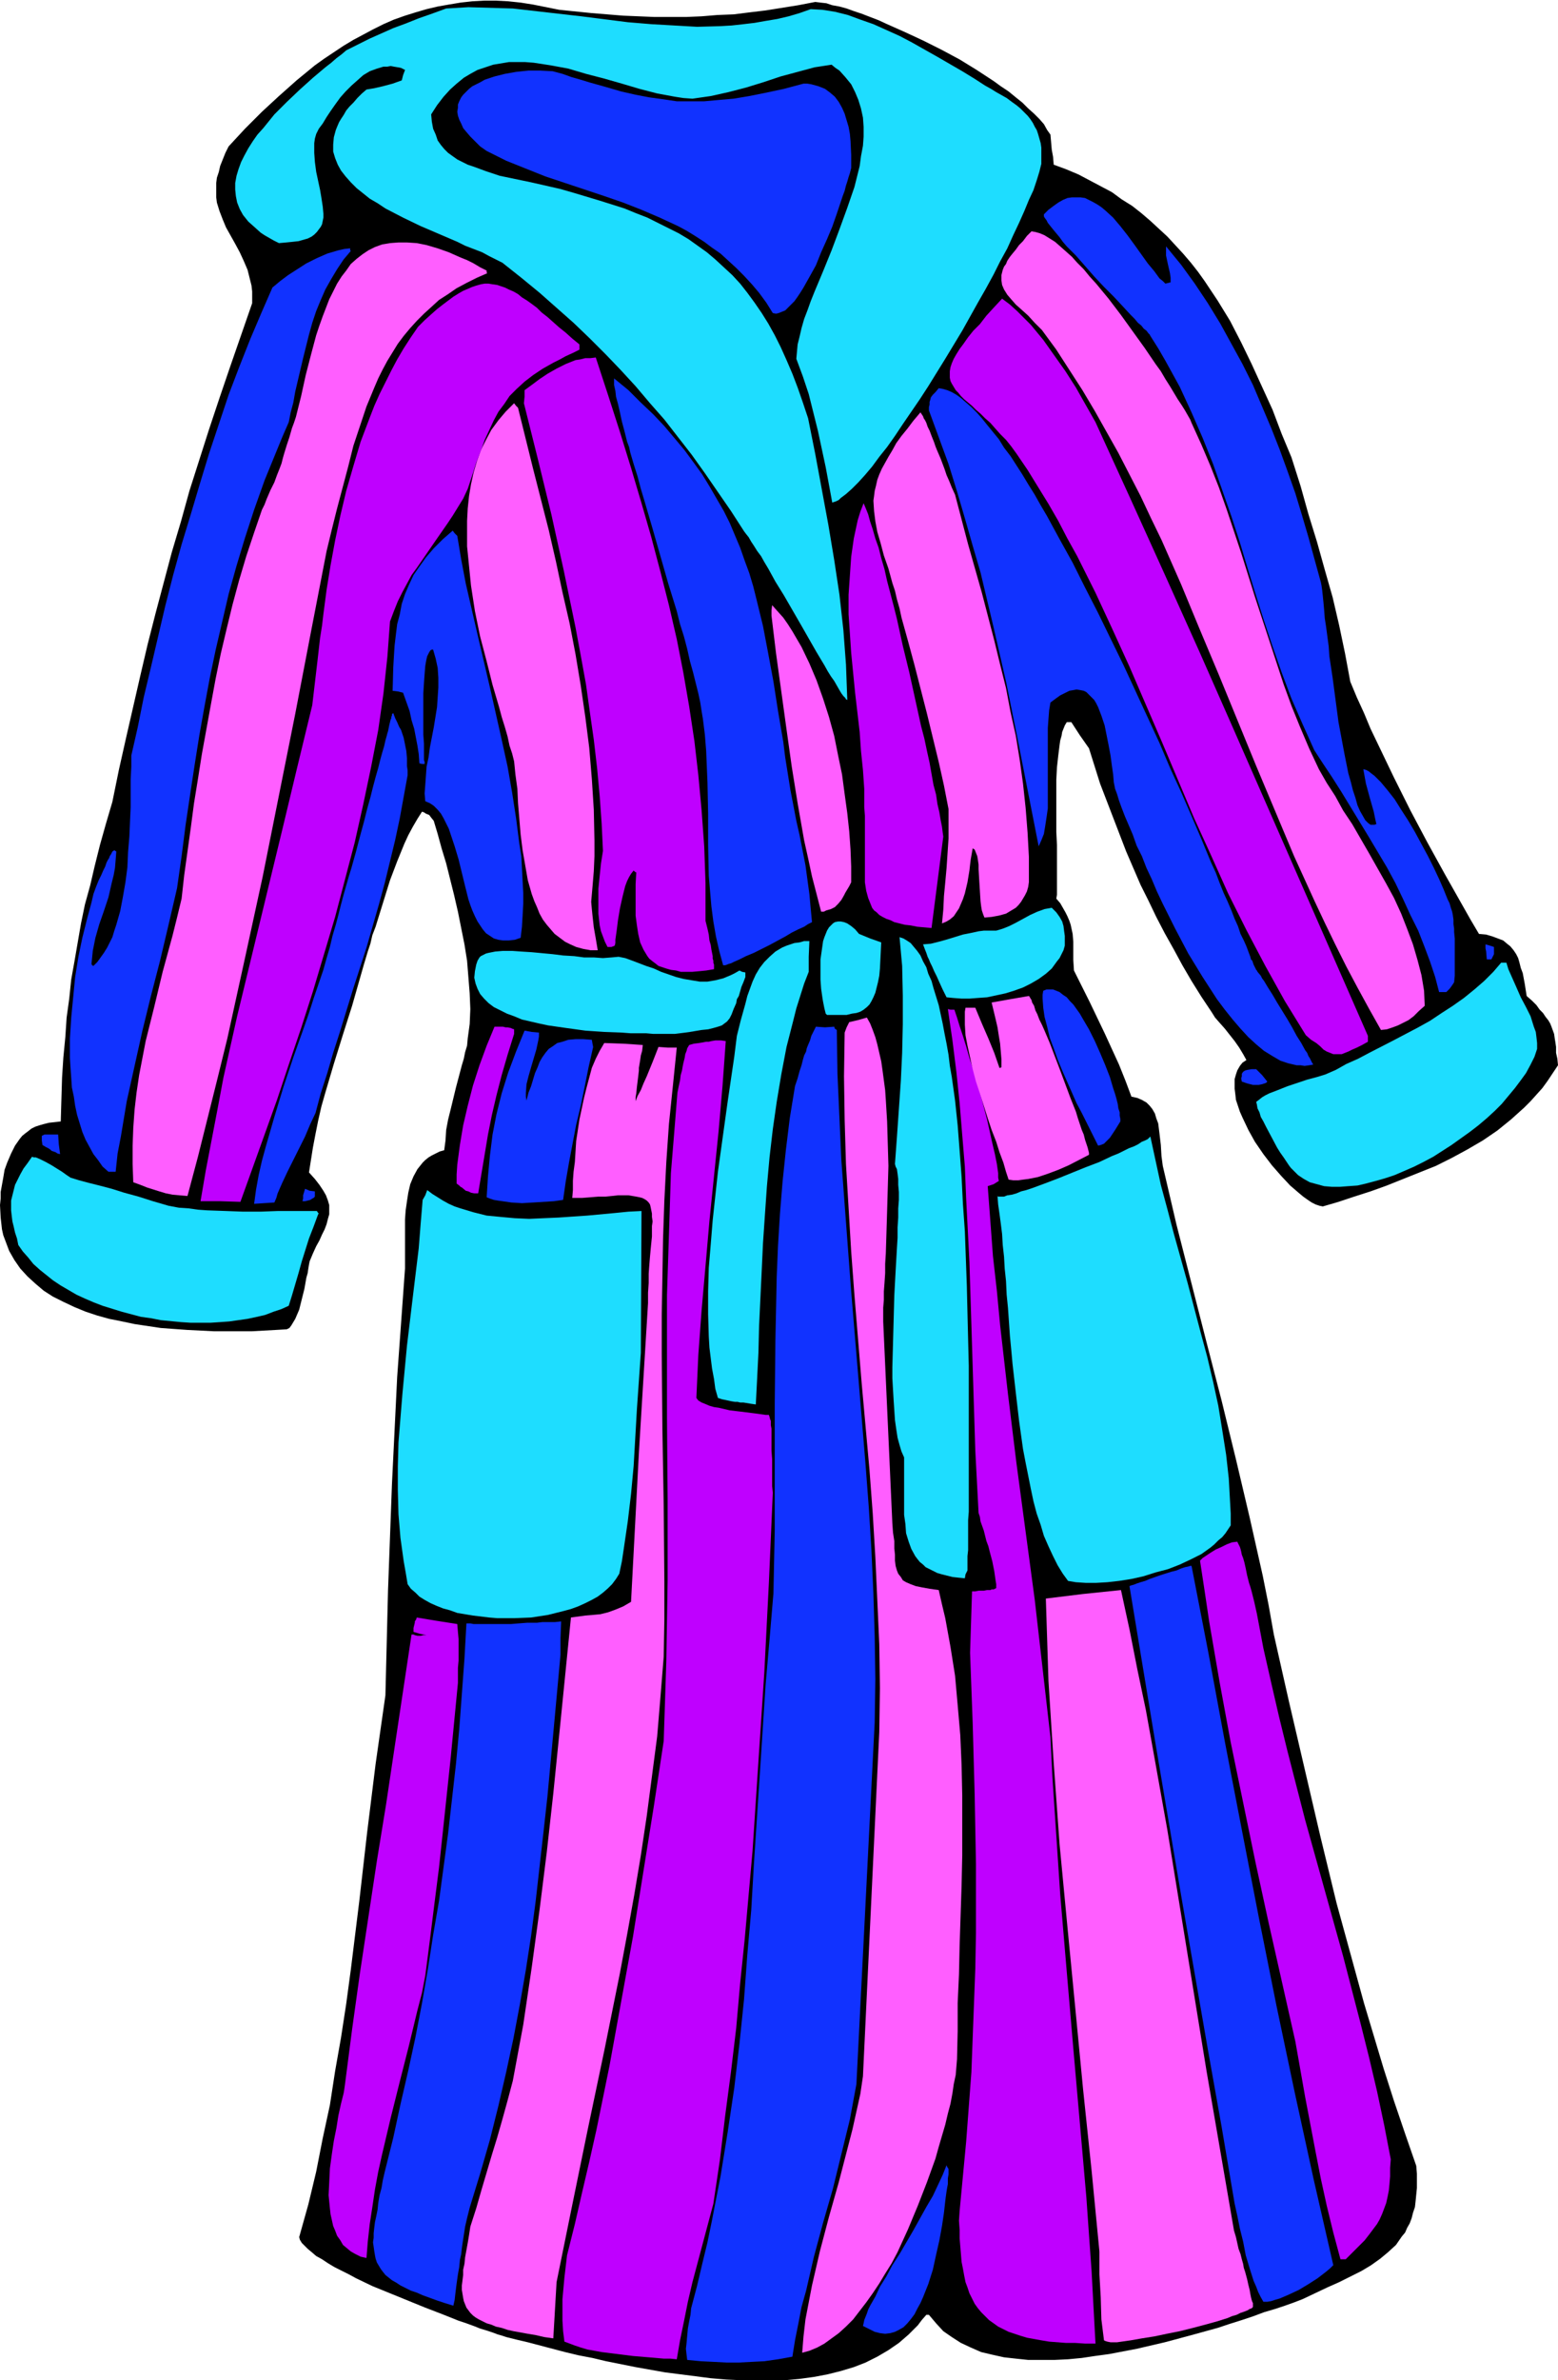
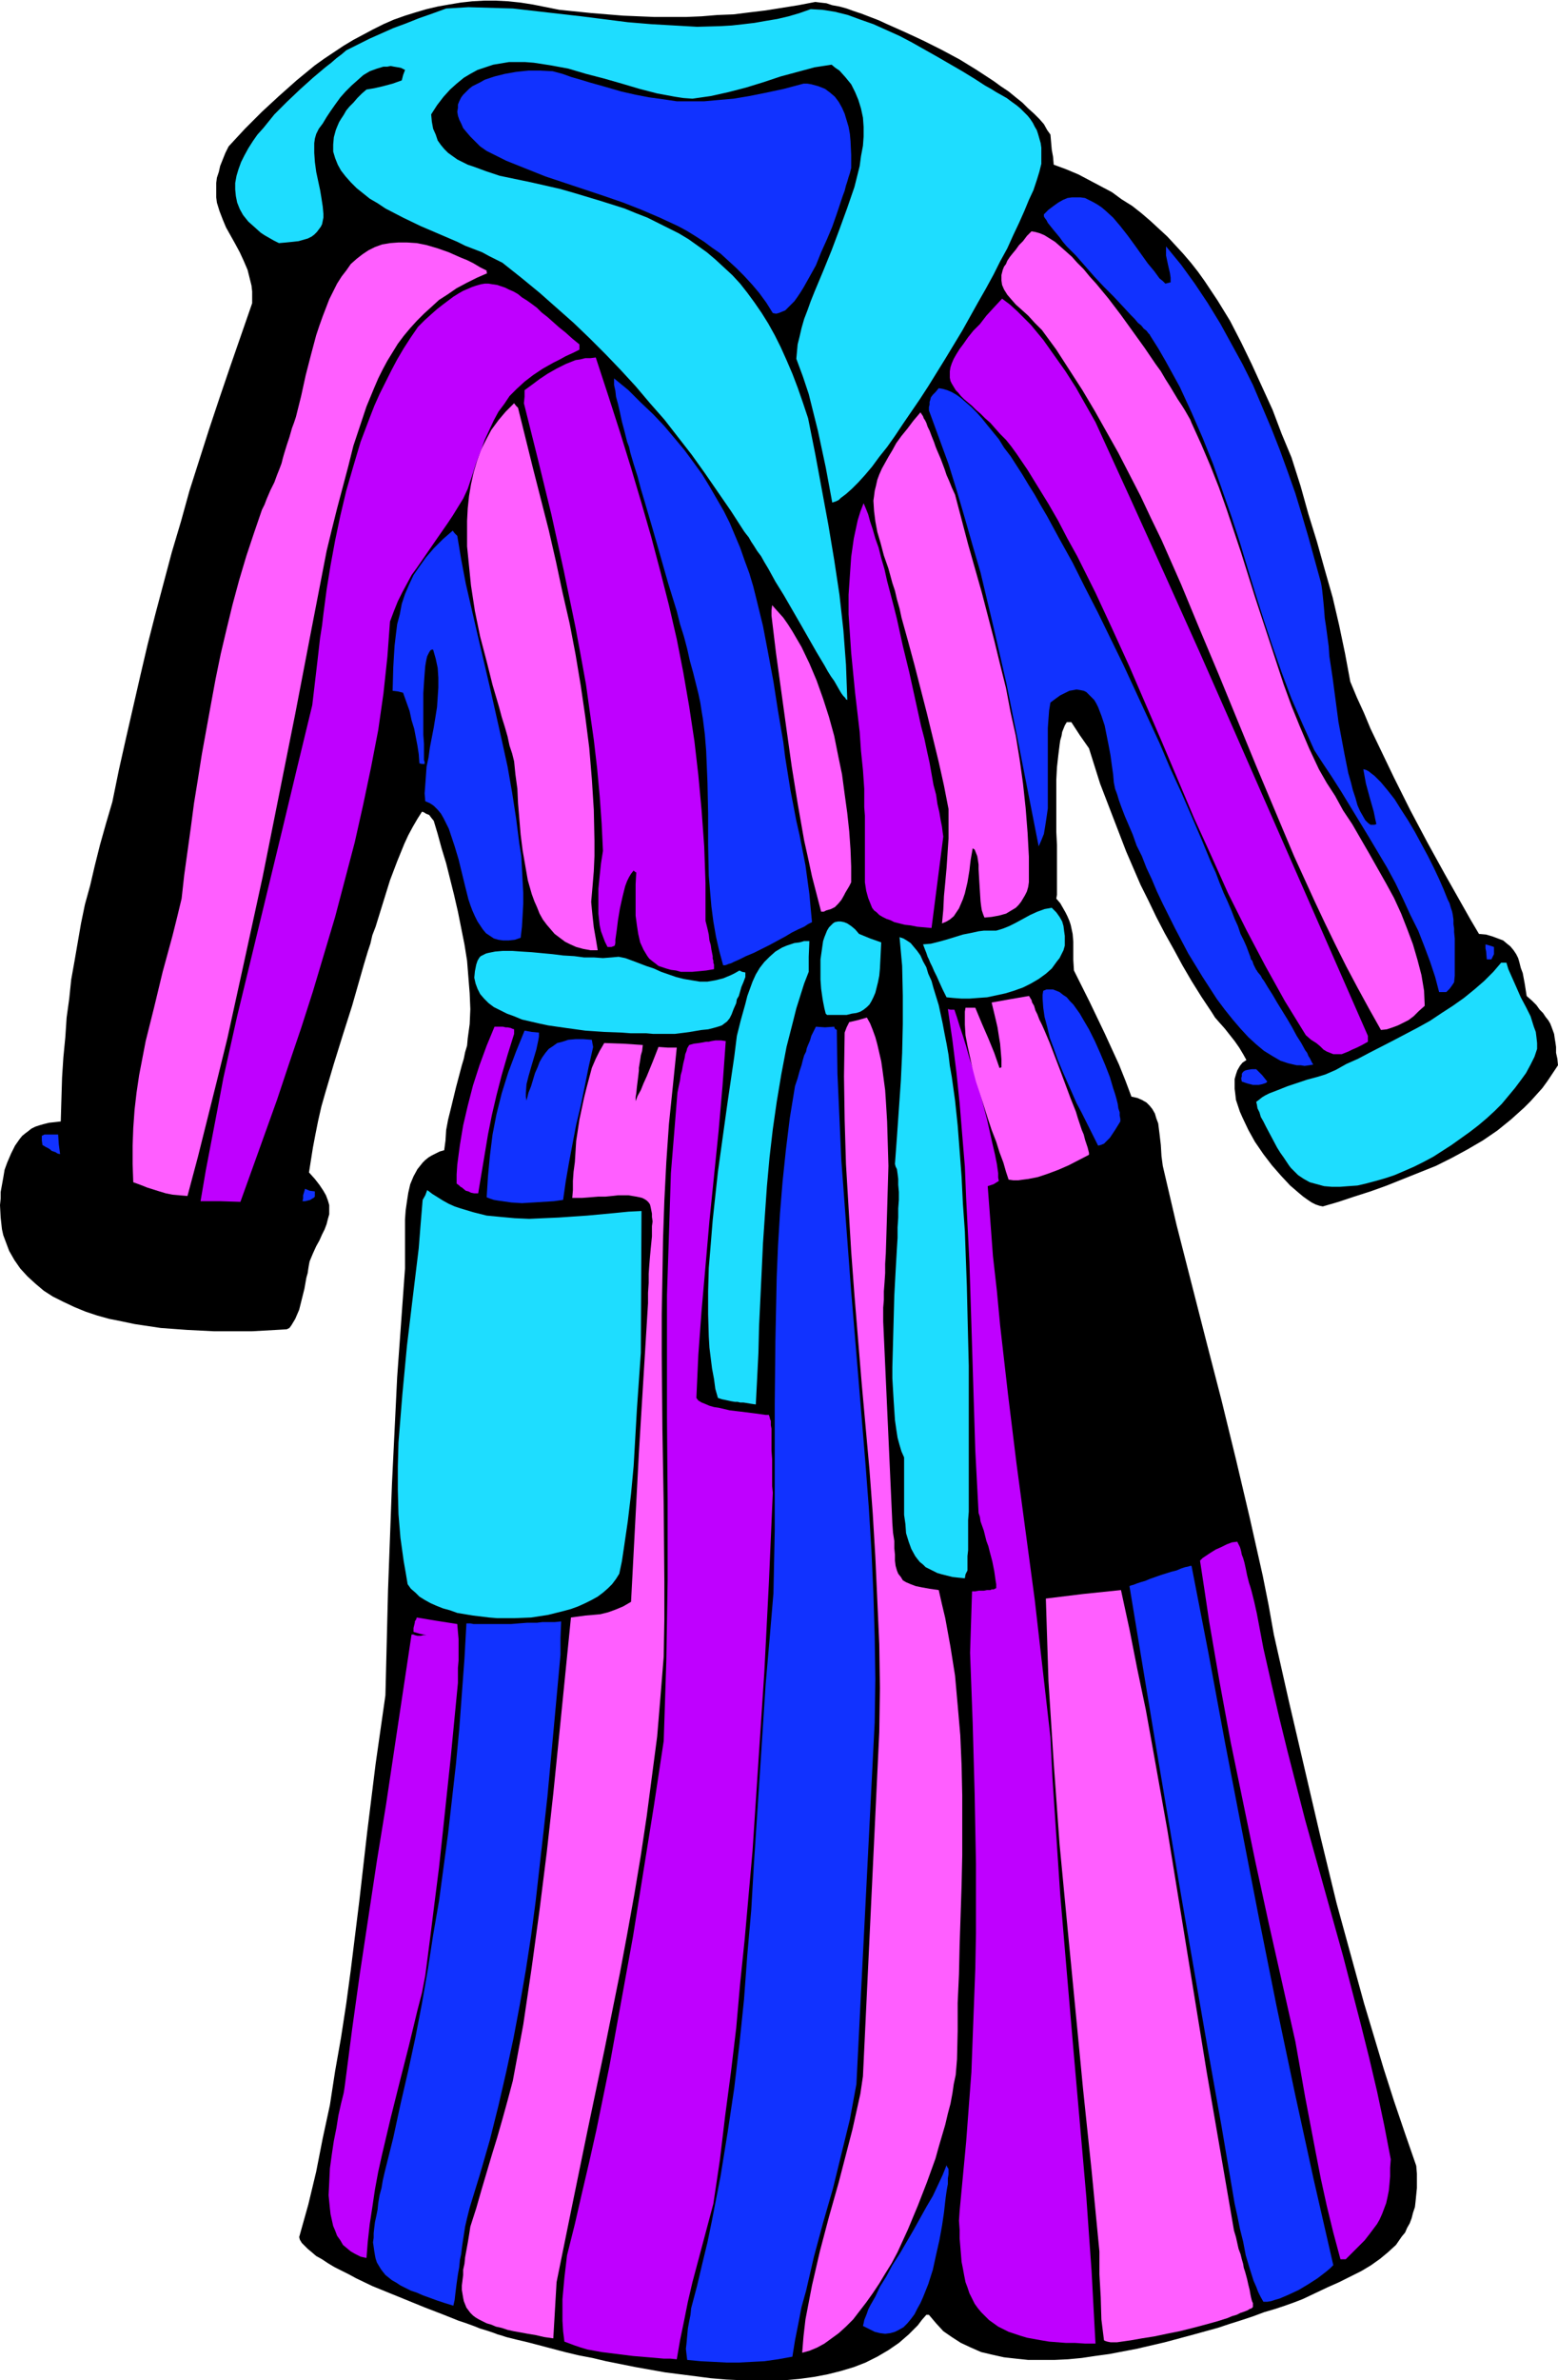
<svg xmlns="http://www.w3.org/2000/svg" fill-rule="evenodd" height="588.515" preserveAspectRatio="none" stroke-linecap="round" viewBox="0 0 2385 3642" width="385.426">
  <style>.pen1{stroke:none}.brush2{fill:#1eddff}.brush3{fill:#1132ff}.brush4{fill:#ff5eff}.brush5{fill:#bf00ff}</style>
  <path class="pen1" style="fill:#000" d="m2385 1630-8 12-8 12-8 11-9 10-9 10-10 10-20 18-21 17-22 15-24 14-24 13-24 12-25 10-25 10-25 10-25 9-25 8-24 8-24 7-5-1-6-2-6-3-6-4-7-5-6-5-7-6-7-6-14-15-14-16-13-17-13-19-10-18-9-19-4-9-3-9-3-9-1-9-1-8v-15l2-7 2-6 4-7 4-5 6-4-5-9-6-10-7-10-15-19-8-9-7-8-5-8-16-24-15-24-14-24-13-24-14-25-13-25-12-25-12-24-22-51-20-52-20-52-17-54-7-10-7-10-13-20h-7l-3 5-2 5-2 5-1 6-2 7-1 7-2 16-2 18-1 19v80l1 20v76l-1 6 6 7 4 7 4 7 3 6 3 7 2 6 3 14 1 12v28l1 16 24 48 23 48 22 48 10 25 9 24 9 2 7 3 7 4 5 5 4 5 4 7 2 7 3 8 2 16 2 17 1 17 2 15 21 90 23 90 23 90 23 89 22 90 21 89 20 89 9 45 8 45 23 102 24 103 24 103 25 103 28 102 14 51 15 50 15 50 16 50 17 50 17 49 1 12v22l-1 10-1 10-1 9-3 9-2 8-3 8-4 7-3 7-5 6-9 13-12 11-12 10-14 10-15 9-16 8-18 9-18 8-19 9-19 9-13 5-14 5-15 5-17 5-16 6-18 6-19 6-18 6-40 11-41 11-43 10-42 8-22 3-20 3-21 2-21 1h-40l-19-2-18-2-18-4-17-4-16-7-15-7-14-9-13-9-11-12-11-13h-4l-7 8-6 8-14 14-15 13-16 11-17 10-18 9-18 7-20 6-20 5-21 4-22 3-22 2-22 1h-23l-23-1-22-1-24-2-23-3-47-6-45-8-45-9-21-5-21-4-21-5-19-5-19-5-19-5-17-4-16-4-6-2-7-2-8-3-9-3-10-3-10-4-11-4-12-4-25-10-26-10-54-22-27-11-25-12-11-6-12-6-10-5-10-6-9-6-9-5-7-6-6-5-5-5-4-4-3-5-1-4 14-50 12-50 10-51 11-51 8-52 9-51 8-52 7-52 13-105 12-105 13-105 15-105 4-161 3-81 3-81 4-82 4-82 6-83 6-83v-75l1-14 2-14 2-13 3-13 5-12 6-11 4-5 4-5 4-4 5-4 5-3 6-3 6-3 7-2 2-15 1-16 3-16 4-16 8-33 9-34 3-10 2-10 3-10 1-11 3-22 1-23-1-24-2-25-2-25-4-25-5-25-5-25-6-26-6-24-6-24-7-23-6-22-6-20-4-5-3-4-5-2-3-2-3-1-7 11-7 12-7 13-6 13-11 27-11 29-9 29-9 29-4 13-5 13-3 13-4 12-6 20-6 21-12 42-14 44-14 45-13 44-6 21-5 22-4 20-4 21-3 19-3 19 9 10 7 9 6 9 4 7 3 8 2 7v14l-2 7-2 8-3 8-4 8-4 9-5 9-5 11-5 12-1 5-1 6-1 7-2 7-3 17-4 16-4 16-3 7-3 7-3 5-3 5-3 4-4 2-17 1-18 1-18 1h-59l-40-2-41-3-20-3-20-3-19-4-20-4-18-5-18-6-17-7-17-8-16-8-14-9-13-11-12-11-11-12-9-13-8-14-3-8-3-8-3-8-2-9-1-9-1-9-1-19 1-10v-10l2-11 2-11 2-12 4-11 6-14 6-12 7-10 4-5 5-4 4-3 5-4 6-3 6-2 7-2 8-2 9-1 9-1 1-34 1-33 2-31 3-31 2-30 4-29 3-29 5-28 5-29 5-29 6-29 8-29 7-30 8-32 9-32 10-34 10-49 11-49 11-48 11-48 11-47 12-47 25-94 14-47 13-47 15-47 15-47 16-48 16-47 17-49 17-49v-18l-1-9-2-8-4-16-6-14-6-13-7-13-14-25-5-12-5-13-4-13-1-8v-22l1-8 3-9 2-9 4-10 4-10 5-10 25-27 26-26 26-24 27-24 28-23 14-10 15-10 15-10 15-9 15-8 15-8 16-8 16-7 17-6 16-5 17-5 17-4 17-3 18-3 18-2 18-1h18l19 1 19 2 19 3 20 4 20 4 49 5 49 4 48 2h48l24-1 24-2 25-1 24-3 25-3 25-4 25-4 26-5 8 1 9 1 9 3 11 2 11 3 11 4 12 4 13 5 13 5 13 6 27 12 28 13 28 14 28 15 26 16 26 17 11 8 12 8 11 9 10 8 9 9 9 8 8 8 7 8 5 9 5 7 2 23 2 11 1 12 19 7 19 8 17 9 17 9 17 9 15 11 16 10 14 11 14 12 13 12 13 12 12 13 12 13 12 14 11 14 10 14 20 30 19 31 17 33 16 33 16 35 16 35 14 37 15 36 7 22 7 22 12 43 13 42 12 43 12 42 10 43 9 43 8 43 10 24 11 24 10 24 12 25 24 50 25 50 26 49 27 49 26 46 13 23 13 22 11 1 10 3 8 3 8 3 6 5 5 4 5 6 4 6 3 6 2 7 2 8 3 8 3 16 3 19 8 7 7 7 5 7 5 5 4 6 4 5 3 5 2 5 4 11 1 7 1 6 1 7v9l2 9 1 10z" />
  <path class="pen1 brush2" d="m2353 1605-4 12-6 12-7 13-8 11-9 12-10 12-10 12-11 11-12 11-13 11-13 10-14 10-14 10-14 9-14 9-15 8-14 7-16 7-14 6-15 5-14 4-15 4-13 3-14 1-13 1h-12l-12-1-11-3-11-3-9-5-9-6-8-8-3-3-3-4-4-6-4-6-5-7-5-8-17-32-4-8-4-7-2-7-3-6-1-6-1-4 4-3 5-4 5-3 6-3 13-5 15-6 30-10 15-4 13-4 16-7 16-9 18-8 17-9 37-19 38-20 18-10 18-12 17-11 17-12 16-13 15-13 14-14 12-14h8l3 10 4 9 8 18 7 16 8 15 7 14 5 16 3 8 1 8 1 9v9z" />
  <path class="pen1 brush3" d="m2287 1460-2 4-1 2-1 2h-7l-1-12-1-5v-6l7 2 6 2v11zm-61 43-2 3-2 3-3 4-3 3-2 2h-11l-6-23-8-24-9-24-9-23-12-24-11-24-12-25-13-24-28-47-28-46-14-23-14-22-14-21-13-20-18-40-17-39-15-40-14-40-13-39-13-41-12-39-12-40-13-40-14-40-14-40-16-40-17-39-18-39-11-20-11-20-11-19-12-19-1-2-2-2-3-4-4-3-4-5-5-4-5-6-6-6-12-13-14-15-15-15-15-16-14-16-14-16-14-14-6-7-5-7-5-6-5-6-4-5-4-5-2-4-3-4-1-2v-3l7-7 8-6 7-5 7-4 7-3 7-1h13l7 1 6 3 6 3 7 4 6 4 6 5 12 11 11 13 11 14 11 15 20 28 10 12 8 11 5 4 4 4 4-1 4-1v-7l-1-7-3-13-3-14v-14l23 28 21 29 20 30 19 31 17 31 17 31 16 32 14 33 14 33 13 33 12 33 12 34 10 33 10 34 19 69 1 5 1 7 1 9 1 10 1 11 1 13 2 13 2 15 2 15 1 15 5 33 9 68 6 32 3 16 3 15 3 15 4 14 3 12 4 12 3 11 4 9 4 7 4 7 4 4 4 3h6l3-1-2-9-2-10-6-21-6-22-2-11-2-11 4 1 4 2 5 4 4 3 5 5 5 5 5 6 5 6 11 14 10 16 11 17 10 17 20 37 9 18 8 17 7 16 6 15 3 6 2 7 2 6 1 5 1 7v7l1 7v5l1 10v57l-1 10z" />
  <path class="pen1 brush4" d="m2181 1539-9 8-8 8-8 6-8 4-8 4-8 3-9 3-9 1-18-32-18-33-17-32-17-34-16-33-16-34-31-68-29-69-29-69-57-139-29-69-29-70-30-68-16-33-16-34-17-33-17-33-18-32-18-32-19-32-20-31-20-31-22-30-11-11-10-11-10-9-9-8-7-8-6-7-5-8-3-7-1-7v-8l1-4 1-4 2-5 3-4 2-5 4-6 4-5 5-6 5-7 6-6 6-8 7-7 6 1 7 2 7 3 8 5 8 5 8 7 9 8 9 8 8 9 10 10 9 11 10 11 19 23 19 25 18 25 18 25 17 25 8 11 7 12 7 11 6 10 6 10 6 9 5 8 4 7 4 7 2 5 15 33 14 33 13 33 12 34 22 66 21 67 22 67 22 67 12 33 13 32 14 33 15 32 12 21 13 20 12 22 14 21 26 45 13 23 13 23 12 22 11 24 9 23 9 24 7 24 6 23 4 24 1 23z" />
  <path class="pen1 brush5" d="M2060 3457h-8l-11-41-10-41-9-41-8-41-16-84-15-85-41-182-20-92-19-92-19-92-17-92-16-93-7-47-7-46 2-2 2-2 6-4 6-4 8-5 9-4 8-4 8-3 8-1 1 2 2 4 1 2 1 3 1 4 1 5 2 5 2 7 2 9 2 10 3 12 2 6 2 7 2 8 2 8 2 9 2 9 10 53 12 53 12 52 13 53 27 105 29 104 29 104 27 104 13 52 12 51 11 52 10 52-1 13v13l-1 12-1 10-2 10-2 9-3 8-3 8-4 9-4 7-6 8-6 8-7 9-9 9-9 9-11 11zm34-1863-9 5-4 2-4 2-7 3-6 3-5 2-5 2h-13l-5-2-5-2-5-3-5-5-6-5-8-5-8-7-16-26-16-26-15-27-15-27-29-55-28-56-26-58-26-57-49-116-50-116-26-57-26-56-28-56-15-27-14-27-15-26-16-26-16-26-17-25-8-11-8-10-9-9-8-9-7-8-8-7-7-7-7-6-6-6-6-5-6-5-5-5-4-5-4-4-3-5-3-5-2-4-1-5v-10l1-6 2-6 3-7 4-7 5-8 6-8 7-10 8-10 10-10 10-13 11-12 13-14 12 9 11 10 11 11 10 10 19 23 17 24 17 24 16 25 30 53 53 116 53 117 53 118 52 118 103 235 103 235v9z" />
  <path class="pen1 brush3" d="m2041 3466-5 5-6 5-13 10-14 9-15 9-15 7-7 3-7 3-7 2-6 2-6 1h-6l-4-7-4-8-3-8-4-9-6-19-6-20-4-21-5-20-4-20-4-18-20-118-21-118-41-236-40-237-39-236 2-1 4-1 5-2 6-2 7-2 7-3 17-6 16-5 8-2 7-3 6-2 5-1 3-1h2l26 134 25 135 26 135 26 134 27 135 28 133 29 133 30 131zm-31-1837-6 1-7 1-6-1h-6l-13-3-12-4-12-7-13-8-12-10-12-11-12-13-12-14-12-15-12-16-11-17-11-17-22-36-20-38-19-38-9-19-8-19-8-17-7-18-8-16-6-17-6-14-6-14-5-13-4-11-3-10-3-8-1-5-1-5-1-12-2-14-2-15-3-16-3-15-3-15-5-15-5-13-3-6-3-5-4-4-4-4-4-4-4-2-5-1-6-1-5 1-6 1-6 3-8 4-7 5-8 6-2 12-1 13-1 14v123l-2 14-2 13-2 12-4 10-4 9-33-168-17-84-19-83-10-42-10-42-12-41-12-42-12-41-13-42-15-41-15-41v-5l1-4v-4l1-3 1-4 3-4 4-4 5-6 6 1 7 2 7 3 7 4 7 5 8 7 8 7 8 8 8 9 8 10 9 11 9 11 8 13 10 13 9 14 9 14 9 15 10 16 9 16 10 17 19 35 20 36 19 38 20 39 19 39 20 41 37 80 18 39 17 40 17 37 16 37 15 35 7 17 7 17 7 15 6 16 6 15 6 13 6 14 5 13 5 11 4 12 5 10 4 9 3 8 3 8 1 4 2 2 2 6 2 4 2 4 1 1 1 2 5 6 2 4 3 4 6 10 7 11 7 12 16 26 7 12 7 13 7 11 6 11 3 4 2 5 2 3 2 4 1 2 1 2 1 1v1z" />
  <path class="pen1 brush4" d="m1918 3530-2 2-3 1-3 2-5 2-6 2-6 3-7 2-7 3-16 5-18 5-19 5-20 5-20 4-19 4-19 3-17 3-7 1-7 1-7 1h-10l-5-1-3-1-2-1-2-16-2-16-1-34-2-35v-35l-12-124-13-124-12-125-12-124-12-126-9-125-4-62-4-63-2-63-2-63 57-7 58-6 13 60 12 61 13 62 11 61 22 123 20 123 20 123 20 123 21 122 21 122 3 10 2 9 2 9 3 8 2 8 2 7 1 6 2 6 3 11 2 9 2 8 1 6 1 5 1 4 1 3 1 2v6z" />
  <path class="pen1 brush3" d="m1938 1657-6 2-5 1h-9l-8-2-9-3-1-5 1-3v-4l2-3 3-2 4-1 6-1h7l9 9 8 10-1 1-1 1z" />
-   <path class="pen1 brush2" d="m1884 2334-4 6-4 6-5 6-6 5-6 6-6 5-14 10-16 8-17 8-18 7-19 5-19 6-18 4-19 3-18 2-17 1h-16l-15-1-6-1-6-1-8-11-8-13-7-14-7-15-7-16-5-17-6-17-5-19-4-19-4-20-4-20-4-21-6-43-5-43-5-44-2-22-2-21-3-43-2-20-1-21-2-19-1-18-2-18-1-17-2-16-2-15-2-14-1-13 1 1h9l5-2 7-1 7-2 7-3 8-2 9-3 19-7 21-8 42-17 21-8 19-9 10-4 8-4 8-4 8-3 6-3 6-4 5-2 4-2 2-2 2-2 8 37 8 37 10 37 10 38 21 75 20 76 10 37 9 38 8 37 6 37 6 38 4 36 2 36 1 18v18z" />
  <path class="pen1 brush5" d="M1677 3586h-16l-15-1h-14l-13-1-13-1-12-2-11-2-11-2-10-3-9-3-9-3-8-4-8-4-7-5-7-5-6-6-6-6-5-6-5-7-4-8-4-8-3-9-3-8-2-10-2-11-2-10-1-12-1-12-1-12v-13l-1-14 1-15 5-53 5-53 4-53 4-53 2-53 2-53 2-53 1-54v-106l-2-107-3-108-4-108 3-94h5l5-1h8l5-1h5l2-1h3l4-2v-6l-1-6-2-14-3-15-4-15-2-8-3-8-4-16-5-14-1-7-2-6-5-95-3-96-3-97-3-96-5-97-2-49-4-48-4-49-5-48-6-48-7-48 4 1h6l2 6 2 6 4 13 5 15 5 16 5 18 6 18 11 38 10 38 4 18 4 18 4 17 3 15 2 14v7l1 5-8 5-9 3 4 53 4 54 6 53 5 53 12 105 13 106 28 209 12 105 12 105 3 61 4 60 4 60 4 60 10 118 10 117 10 114 10 114 4 57 4 56 3 56 3 55z" />
  <path class="pen1 brush3" d="m1715 1716-8 13-4 6-4 6-5 5-4 4-5 2-4 1-5-10-3-6-3-6-7-14-7-14-8-15-7-16-15-34-7-17-6-17-6-16-4-17-4-15-2-14-1-14v-6l1-6 5-2h10l5 2 5 2 5 4 6 4 5 6 5 5 5 7 5 7 4 7 10 17 9 18 8 18 8 19 7 18 5 17 3 9 2 7 2 8 1 7 2 6v5l1 5v4z" />
  <path class="pen1 brush4" d="m1667 1767-31 16-16 7-16 6-15 5-15 3-8 1-7 1h-8l-7-1-4-12-4-14-6-16-5-16-7-18-6-18-12-38-6-18-5-19-4-18-4-18-3-16-1-16v-20l1-6h15l10 24 10 23 9 22 8 23h1l2-1v-12l-1-12-1-12-2-12-2-13-3-13-6-25 28-5 29-5 1 1 1 2 2 3 1 4 3 5 2 7 3 6 3 8 4 8 4 9 8 19 8 21 8 21 16 43 8 20 3 10 3 9 3 9 3 7 2 8 2 6 2 6 1 4 1 4v3z" />
  <path class="pen1 brush2" d="m1630 1447-2 7-3 6-3 6-4 5-8 11-9 8-11 8-12 7-12 6-14 5-13 4-14 3-14 3-14 1-13 1h-12l-13-1-10-1-6-12-5-11-4-9-4-8-3-7-3-6-2-5-2-4-1-3-1-3-2-5-3-8 12-1 12-3 11-3 13-4 13-4 15-3 9-2 8-1h19l10-3 10-4 10-5 11-6 11-6 11-5 11-4 11-2 7 7 5 7 4 7 2 7 1 8 1 7v15z" />
  <path class="pen1 brush4" d="m1575 1350-1 7-2 7-3 6-3 5-3 5-4 5-4 4-10 6-5 3-11 3-11 2-11 1-2-5-2-6-1-6-1-8-1-16-1-16-1-17v-7l-1-7-1-6-2-5-2-5-3-2-3 17-1 8-1 9-3 18-4 17-3 9-3 7-3 7-4 6-4 6-6 5-5 3-7 3 2-21 1-21 2-21 2-22 3-45v-45l-7-36-8-36-9-37-9-37-19-74-10-37-10-36-3-14-4-14-3-13-4-12-3-11-3-11-7-20-5-19-5-17-3-16-2-16-1-16 1-7 1-8 2-8 2-9 3-8 4-9 5-9 5-9 6-10 6-11 8-11 9-11 9-12 11-13 2 3 2 3 1 3 2 3 2 4 2 6 3 6 3 8 4 10 2 6 2 5 3 7 3 7 6 16 3 9 4 9 4 10 5 11 10 38 10 38 21 74 19 73 9 37 9 36 7 37 8 36 6 37 5 36 4 37 3 38 2 37v39z" />
  <path class="pen1 brush2" d="m1594 251-3 12-4 13-5 15-7 15-7 17-8 18-9 19-9 20-11 20-10 20-12 22-12 21-24 43-26 43-26 42-13 20-13 19-13 19-12 18-12 17-12 15-11 15-11 13-10 11-10 10-9 8-4 3-4 3-3 3-4 2-3 1-3 1-10-54-6-28-6-28-7-28-7-28-9-27-10-27 1-11 1-11 3-12 3-13 4-14 5-13 5-14 6-15 13-31 13-32 12-32 12-33 11-32 4-16 4-16 2-15 3-16 1-14v-15l-1-14-3-14-4-13-5-12-6-12-9-11-9-10-6-4-6-5-13 2-13 2-26 7-26 7-27 9-26 8-27 7-27 6-14 2-14 2-14-1-13-2-27-5-27-7-27-8-14-4-14-4-27-7-27-8-27-5-13-2-13-2-13-1h-25l-12 2-12 2-12 4-12 4-11 6-10 6-11 9-10 9-10 11-10 13-9 14 1 11 2 11 4 9 3 9 5 7 5 6 6 6 7 5 7 5 8 4 8 4 9 3 19 7 21 7 24 5 24 5 22 5 22 5 21 6 20 6 20 6 19 6 19 6 17 7 18 7 16 8 16 8 16 8 15 9 14 10 14 10 13 11 13 12 13 12 12 13 11 14 11 15 11 16 10 16 10 18 9 18 9 20 9 21 8 21 8 23 8 24 11 55 10 54 10 54 9 54 8 53 6 54 4 53 1 27 1 27-2-1-1-2-3-3-3-4-3-5-4-7-4-7-5-7-5-8-5-9-6-10-6-10-12-21-12-21-26-45-13-21-11-20-6-10-5-9-6-8-5-8-4-6-4-7-4-5-3-4-20-31-20-29-20-29-20-28-21-27-21-27-22-25-22-26-23-25-23-24-24-24-25-24-26-23-26-23-28-23-29-23-10-5-10-5-11-6-13-5-13-5-12-6-28-12-28-12-27-13-27-14-12-8-12-7-10-8-10-8-9-9-8-9-7-9-5-9-4-10-3-10v-11l1-11 3-11 2-5 3-7 3-5 4-6 4-7 5-6 6-6 6-7 7-7 7-6 6-1 6-1 13-3 15-4 14-5 2-8 3-8-6-3-5-1-6-1-5-1-5 1h-6l-10 3-11 4-10 6-9 8-9 8-9 9-8 9-8 11-7 10-6 9-6 10-6 8-4 8-2 7-1 7v15l1 14 2 15 3 14 3 14 2 12 2 13 1 11v6l-1 5-1 5-2 4-3 4-3 4-4 4-4 3-6 3-7 2-7 2-9 1-10 1-11 1-8-4-7-4-7-4-6-4-10-9-9-8-8-10-5-9-4-10-2-10-1-10v-10l2-11 3-10 4-11 5-10 6-11 7-11 7-10 9-10 17-21 19-19 20-19 20-18 19-16 9-7 8-7 8-6 7-6 18-9 18-9 18-8 18-8 19-7 20-8 20-7 22-8 17-1 17-1 34 1 34 1 35 4 35 4 35 4 71 9 36 3 35 2 35 2 36-1 17-1 18-2 17-2 17-3 18-3 17-4 17-5 17-6 18 1 19 3 20 5 19 7 20 7 20 9 20 9 19 10 39 22 38 22 18 11 17 11 9 5 8 5 16 9 8 6 7 5 6 5 6 6 5 5 4 5 4 6 3 6 3 5 2 6 2 7 2 7 1 7v25z" />
  <path class="pen1 brush4" d="m1465 3151-1 12-1 12-3 14-2 14-3 16-4 15-4 17-5 17-5 17-5 18-13 36-14 36-15 36-16 35-9 17-10 16-9 15-10 15-10 14-10 13-10 13-11 11-11 10-11 8-11 8-11 6-12 5-11 3 2-25 3-26 5-26 5-26 6-26 6-26 14-53 15-53 14-54 7-27 6-27 6-27 4-27 25-527 1-67-1-67-3-67-3-66-4-67-5-67-12-133-11-134-5-67-4-67-4-67-2-67-1-67 1-67 3-8 4-8 13-3 14-4 5 9 4 10 4 11 3 11 3 13 3 13 2 14 2 15 2 15 1 15 2 33 1 34 1 34-1 34-1 35-1 33-1 32-1 16v14l-1 15-1 13v13l-1 12v21l14 309 1 14 2 13v11l1 10v9l1 8 2 7 2 5 4 5 3 5 5 3 7 3 8 3 10 2 11 2 14 2 5 22 5 21 4 22 4 22 7 44 4 45 4 46 2 46 1 46v92l-1 46-3 91-1 45-2 44v43l-1 43z" />
  <path class="pen1 brush2" d="m1481 2403-3 6-1 6-10-1-9-1-8-2-8-2-7-2-6-3-6-3-6-3-4-4-5-4-4-5-3-4-6-11-4-11-4-13-1-14-2-14v-88l-4-9-3-10-3-11-2-13-2-14-1-15-1-15-1-17-1-17v-17l1-36 2-74 2-37 2-35 1-16v-16l1-15v-14l1-13v-12l-1-11v-9l-1-8-1-7-2-4-1-4 3-41 3-43 3-43 2-43 1-44v-44l-1-45-4-44 6 2 5 3 6 4 5 6 5 6 5 7 4 9 5 9 3 10 5 11 3 11 4 13 4 13 3 14 3 14 3 16 3 15 3 17 2 17 3 17 5 36 4 38 3 39 3 40 2 41 3 42 3 83 1 42 1 41 1 40v223l-1 13v46l-1 9v22z" />
  <path class="pen1 brush3" d="m1451 3342-1 5-1 6-1 7-1 8-1 9-1 9-3 20-4 22-5 22-5 23-7 22-4 10-4 10-4 9-5 9-4 8-6 8-5 6-6 6-7 4-6 3-7 2-8 1-8-1-8-2-8-4-10-5 1-4 1-5 2-5 2-5 2-6 3-6 8-14 7-15 10-16 9-17 11-17 21-36 10-18 10-18 10-17 8-17 7-15 6-15 1 3 1 1 1 2v8l-1 6v9z" />
  <path class="pen1 brush5" d="m1444 1280-9 70-9 70-11-1-11-1-10-2-9-1-8-2-8-2-6-3-6-2-6-3-5-3-4-4-4-3-3-4-2-5-2-5-2-5-3-11-2-13v-102l-1-13v-28l-2-29-3-29-2-29-7-60-6-61-2-30-2-29v-30l2-29 2-29 4-28 3-14 3-14 4-13 5-13 3 7 4 10 3 11 4 12 4 14 5 14 4 16 5 17 4 18 5 19 5 19 5 20 9 41 10 41 9 41 9 41 5 19 4 19 4 18 3 17 3 17 4 15 2 14 3 13 2 12 2 10 1 8 1 7z" />
  <path class="pen1 brush3" d="m1339 2635-14 277-14 277-5 27-5 27-13 53-13 53-15 52-14 52-12 52-7 25-5 26-5 25-4 25-22 4-21 3-20 1-19 1h-19l-19-1-20-1-21-2-1-8-1-9 1-9 1-11 1-11 2-11 2-10 1-10 9-34 8-34 8-33 7-34 13-67 11-68 10-67 8-68 7-68 5-68 6-68 4-69 9-137 9-139 6-69 6-71 2-97v-193l1-97 1-48 1-49 2-48 3-49 4-49 5-48 6-49 8-49 4-12 3-11 3-9 2-8 2-7 3-6 1-5 2-5 3-7 2-7 3-6 4-8 14 1 14-1 1 3 3 2 1 67 3 67 3 66 5 67 10 133 11 132 11 133 5 66 4 65 3 66 2 66 1 65-1 66z" />
  <path class="pen1 brush2" d="m1347 1482-1 11-2 10-2 8-2 8-3 7-3 6-3 5-4 4-5 4-5 3-6 2-7 1-8 2h-30l-2-2-1-4-1-4-1-5-1-5-1-6-2-14-1-14v-31l2-14 2-14 2-6 2-5 2-5 3-5 3-3 3-3 3-2 5-1h4l5 1 5 2 6 4 6 5 6 7 17 7 17 6-2 40z" />
  <path class="pen1 brush4" d="m1303 1350-3 6-3 5-3 5-2 4-4 7-5 6-5 5-6 3-7 2-4 2h-4l-7-27-7-27-6-28-6-27-10-57-9-56-8-57-8-58-8-58-7-58v-8l1-8 8 9 9 10 7 10 7 11 7 12 7 12 12 25 11 26 10 28 9 28 8 29 6 30 6 29 4 30 4 29 3 28 2 28 1 26v24z" />
  <path class="pen1 brush3" d="m1303 257-1 4-1 4-2 6-2 7-2 6-2 8-3 8-3 9-6 18-7 20-8 19-9 20-8 20-10 18-9 16-5 8-4 6-5 7-5 5-5 5-4 4-5 2-5 2-4 1-5-1-10-16-11-15-11-13-12-13-12-12-12-11-12-11-13-9-12-9-14-9-13-8-13-7-28-13-28-12-28-11-29-10-60-20-30-10-30-12-30-12-30-15-10-7-8-8-7-7-6-7-5-6-3-7-3-6-2-6-1-6 1-6v-5l2-5 3-6 3-4 4-4 5-5 5-4 6-3 6-3 7-4 15-5 16-4 17-3 19-2h18l19 1 15 4 14 5 14 4 13 4 25 7 24 7 22 5 21 4 22 3 20 3h42l22-2 23-2 24-4 25-5 14-3 14-3 15-4 15-4h6l6 1 11 3 10 4 8 6 7 6 6 8 5 9 4 9 3 10 3 10 2 11 1 11 1 21v20zm-60 1154-2 1-2 1-2 1-6 4-9 4-10 5-10 6-24 13-24 12-12 5-10 5-9 4-4 2-4 1-2 1-3 1h-3l-6-22-5-22-4-23-3-23-2-23-2-24-1-47v-48l-1-48-2-48-2-25-3-24-2-12-2-13-3-14-4-16-4-16-5-18-4-18-5-19-6-19-5-20-13-42-24-84-12-41-6-20-5-19-6-19-5-17-2-9-3-8-4-16-4-15-3-14-3-13-3-11-1-9-2-9v-10l22 18 19 19 19 18 17 18 16 19 15 18 14 19 13 18 11 18 11 19 11 19 9 18 8 19 8 19 7 20 7 19 6 20 5 20 10 41 8 42 8 43 7 45 8 47 3 24 4 25 4 25 5 26 4 21 5 22 9 46 3 22 3 22 2 22 2 21z" />
  <path class="pen1 brush2" d="m1238 1487-7 18-12 38-5 20-10 39-8 42-7 42-6 42-5 43-4 44-3 43-3 44-2 43-2 42-2 42-1 41-2 40-2 39-7-1-6-1-6-1h-5l-4-1h-4l-6-1-9-2-5-1-6-2-4-14-2-15-3-16-2-16-2-16-1-17-1-34v-35l1-36 3-36 3-37 4-37 4-37 5-36 5-36 5-36 5-34 5-34 4-32 6-24 7-25 3-12 4-11 4-11 5-11 6-10 7-9 8-8 9-8 10-6 7-3 6-2 6-2 8-1 7-2h8l-1 24v23z" />
  <path class="pen1 brush5" d="m1183 2284-6 138-7 137-9 136-9 137-12 135-7 68-6 68-8 67-9 68-8 67-10 67-16 60-16 60-7 30-6 30-6 29-5 29-10-1h-10l-23-2-24-2-24-3-24-3-11-2-11-2-10-3-9-3-8-3-8-3-2-16-1-16v-33l3-33 2-17 2-17 12-48 11-48 11-47 11-49 20-98 18-99 18-99 16-100 16-100 15-99 2-61 2-62 1-61 1-62v-124l-1-125v-187l2-62 2-62 2-63 5-61 5-62 2-10 2-9 1-8 2-7 1-6 1-5 1-4 1-4 1-6 2-5 1-4 3-5 7-2 8-1 6-1 5-1h4l4-1 6-1h9l7 1-5 69-6 69-14 137-6 69-6 68-5 68-3 66 3 4 5 3 5 2 7 3 7 2 7 1 17 4 17 2 16 2 8 1 7 1 7 1h5l1 3 1 4 1 2v7l1 5v34l1 13v41l1 10z" />
  <path class="pen1 brush2" d="m1141 1495-3 8-3 7-2 7-2 7-3 5-1 6-4 9-3 8-3 6-4 5-4 3-4 3-6 2-7 2-8 2-10 1-12 2-6 1-7 1-8 1-8 1h-33l-11-1h-24l-13-1-27-1-29-2-29-4-28-4-14-3-13-3-13-3-12-5-11-4-10-5-10-5-8-6-7-7-6-7-4-8-3-8-2-9 1-10 1-5 1-5 2-6 3-5 2-2 4-2 4-2 4-1 5-1 5-1 12-1h14l14 1 16 1 32 3 16 2 17 1 15 2h15l14 1 13-1 11-1 10 2 11 4 21 8 12 4 11 5 23 8 12 3 12 2 12 2h12l12-2 12-3 12-5 6-3 7-4 4 2 5 1v7z" />
  <path class="pen1 brush5" d="m1093 1483-12 2-10 1-11 1h-18l-7-2-8-1-7-2-6-2-6-2-5-4-4-3-5-4-3-4-3-5-3-5-5-11-3-13-2-13-2-15v-48l1-18-2-1-2-2-4 5-3 5-3 6-3 8-2 8-2 8-4 18-3 18-1 8-1 8-1 7-1 7v5l-1 4-5 2h-6l-4-8-3-8-3-8-2-9-1-9-1-9v-38l2-20 2-19 3-19-2-42-3-42-4-43-5-43-6-42-6-43-8-44-8-43-18-87-19-86-21-86-21-84 1-10v-10l11-8 12-9 12-8 14-8 14-7 15-6 7-1 8-2h8l8-1 19 58 18 56 17 55 16 54 15 52 14 53 13 51 12 52 10 51 9 52 8 53 6 52 5 54 4 55 1 28 1 28v58l3 12 2 9 1 9 2 7 1 7 1 5 1 5v4l1 3v3l1 3v7z" />
  <path class="pen1 brush4" d="m1016 2535-5 62-5 60-8 61-8 61-9 60-10 60-11 61-11 59-24 119-25 119-24 117-24 118-5 86-14-2-13-3-12-2-11-2-11-2-9-2-9-3-9-2-7-3-7-2-6-3-6-3-5-3-4-3-4-4-3-4-3-4-2-5-2-5-1-5-1-6-1-6v-7l1-8 1-8v-8l2-9 1-10 2-11 2-11 2-12 2-13 9-28 8-28 8-27 8-27 8-26 8-28 8-29 8-30 16-86 13-88 12-88 11-88 10-90 9-89 18-180 22-3 12-1 11-1 12-3 11-4 12-5 12-7 12-228 14-229v-16l1-15v-14l1-14 1-12 1-11 1-10 1-10v-16l1-7-1-7v-5l-1-5-1-5-1-4-2-3-3-3-3-2-4-2-4-1-5-1-6-1-6-1h-16l-9 1-10 1h-11l-12 1-13 1h-15l1-12v-14l1-14 2-15 1-16 1-16 5-33 7-33 4-16 4-15 4-15 6-14 6-12 7-12 29 1 30 2-1 9-2 7-1 7-1 6-1 6v4l-1 9-2 16-1 10-1 6v6l3-8 5-9 4-10 5-11 9-22 9-23 14 1h14l-6 59-6 58-4 58-3 59-2 58-1 59-1 58v59l1 116 1 59 1 58 1 116v58l-1 57z" />
  <path class="pen1 brush2" d="m981 2070-3 43-3 43-5 87-4 43-5 42-6 41-3 20-4 19-5 8-6 8-6 6-8 7-8 6-9 5-10 5-11 5-11 4-11 3-12 3-12 3-13 2-13 2-25 1h-27l-12-1-25-3-12-2-12-2-11-4-11-3-10-4-9-4-9-5-8-5-6-6-7-6-5-7-3-18-3-17-5-36-3-36-1-37v-36l1-37 3-37 3-37 7-74 9-75 9-74 3-38 3-36 4-7 3-8 8 6 8 5 8 5 9 5 9 4 9 3 20 6 20 5 21 2 22 2 22 1 22-1 23-1 44-3 43-4 20-2 20-1-1 217z" />
  <path class="pen1 brush4" d="M915 1454h-11l-11-2-11-3-9-4-8-4-8-6-8-6-6-7-6-7-6-8-5-9-4-10-4-9-4-11-6-21-4-23-4-23-3-24-2-24-2-24-1-22-3-22-2-20-3-12-4-12-3-14-4-14-5-16-4-15-5-17-5-17-9-36-10-38-8-39-6-39-2-20-2-20-2-20v-39l1-19 2-19 3-18 4-18 5-17 6-17 8-16 8-15 11-15 11-13 13-13 3 4 3 3 23 93 24 94 11 48 10 47 11 48 9 47 8 48 7 48 6 47 4 48 3 47 1 47v24l-1 23-2 24-2 23 1 11 1 10 2 18 3 17 3 18z" />
  <path class="pen1 brush3" d="m908 1602-7 31-6 30-6 29-7 29-11 58-5 29-4 28-14 2-16 1-16 1-17 1-16-1-14-2-7-1-6-1-6-2-5-2 2-32 3-32 4-32 6-31 8-32 10-32 12-32 13-32 11 2 11 1v6l-1 6-3 14-8 27-4 14-3 12-1 13v6l1 6 3-12 4-10 3-10 3-10 4-9 3-8 4-7 5-7 5-6 6-4 7-5 8-2 9-3 11-1h12l13 1 1 6 1 5zm-50 930-10 109-10 108-6 54-6 53-6 53-7 53-8 52-9 52-10 53-11 51-12 52-13 52-15 52-16 52-2 8-2 8-3 13-2 13-2 13-1 7-1 9-2 9-1 11-2 11-2 14-1 8-1 8-1 9-2 9-13-4-12-4-11-4-11-4-9-4-9-3-8-4-8-4-6-4-7-4-5-4-5-4-4-5-3-4-3-5-3-5-2-6-1-5-1-6-1-7-1-7 1-7v-7l1-9 1-8 2-9 2-10 1-10 2-12 3-11 2-12 3-13 13-52 11-51 12-52 11-51 10-52 9-52 8-52 9-52 7-52 7-52 6-53 6-53 5-53 4-54 4-54 3-54h6l5 1h57l12-1 13-1h15l8-1h19l10-1-1 26v25z" />
  <path class="pen1 brush5" d="m887 535-10 5-11 5-9 5-10 5-16 9-15 10-13 10-12 11-11 11-8 12-9 12-7 13-7 15-7 15-6 17-7 18-6 19-7 21-7 15-8 13-8 13-8 12-16 23-31 45-8 11-7 13-7 13-7 14-6 15-6 16-2 27-2 27-3 28-3 28-4 28-4 28-11 57-12 57-13 58-15 57-15 57-17 57-17 57-18 56-19 56-18 54-19 53-19 53-18 50-31-1h-30l8-47 9-47 9-47 9-48 21-94 23-95 46-190 23-96 23-95 4-34 4-34 4-35 3-19 2-17 5-38 6-37 7-38 8-38 9-38 11-38 11-37 14-37 7-18 8-18 9-18 9-18 9-17 10-17 11-17 11-16 10-10 10-9 9-8 9-7 8-6 8-6 8-5 7-4 7-3 7-3 6-2 7-2 6-1h6l6 1 7 1 6 2 6 2 6 3 7 3 7 4 6 5 8 5 7 5 8 6 7 7 9 7 9 8 9 8 10 8 10 9 11 9v8z" />
  <path class="pen1 brush3" d="m797 1435-9 3-9 1h-9l-7-1-7-2-6-4-6-4-5-6-4-6-4-6-4-8-4-9-3-8-3-9-5-20-10-41-6-20-6-18-3-9-4-8-4-8-4-7-5-6-6-6-6-4-7-3-1-12 1-13 1-14 1-14 3-14 2-15 6-31 5-31 1-15 1-15v-15l-1-15-3-14-4-14h-2l-2 1-2 3-1 2-2 4-1 4-1 5-1 6-1 12-1 14-1 16v63l1 14v25l1 3v3h-4l-4-1-1-14-2-13-5-26-4-13-3-14-5-14-5-14-4-1-4-1-8-1 1-36 1-17 1-16 2-17 2-16 4-15 3-16 5-15 6-14 7-15 9-13 10-14 12-14 14-14 15-13 3 4 4 4 6 36 7 37 9 39 9 39 19 81 18 80 9 41 7 40 6 39 5 39 3 19 1 19 1 19 1 18v17l-1 18-1 17-2 17z" />
  <path class="pen1 brush5" d="m787 1582-10 32-9 31-8 31-7 30-6 30-5 30-10 60h-6l-5-1-4-2-4-1-6-5-2-1-2-2-4-3v-14l1-15 4-30 5-30 7-30 8-31 10-31 11-30 12-29h13l4 1h3l5 1 2 1 3 1v7zm-86 993-11 114-12 113-6 56-7 55-7 56-7 54-5 26-7 27-13 54-14 55-14 56-13 55-6 27-5 27-4 27-4 26-3 27-2 25-9-2-8-4-7-4-6-5-6-5-4-7-5-7-3-8-3-7-2-9-2-9-1-9-1-10-1-10 1-20 1-21 3-22 3-20 4-20 3-19 4-18 2-8 2-8 1-6 1-7 11-85 12-86 13-86 13-86 14-86 13-87 26-173h3l2 1 4 1h5l4-1h5l-10-2-10-3v-6l1-4 1-4v-2l2-3 1-3 30 5 32 5 1 12 1 11v33l-1 11v23z" />
  <path class="pen1 brush4" d="m746 418-16 7-16 8-15 8-13 9-14 9-12 11-11 10-11 11-10 11-10 12-9 12-8 13-8 13-7 13-7 14-6 14-12 29-10 30-10 30-8 32-17 64-8 32-8 33-24 124-24 125-25 125-25 125-27 124-27 123-15 61-15 60-15 60-16 60-12-1-11-1-10-2-10-3-19-6-10-4-11-4-1-28v-28l1-27 2-28 3-26 4-27 5-26 5-26 13-52 13-54 15-55 7-28 7-29 4-36 5-36 5-36 5-38 6-37 6-38 14-77 7-38 8-39 9-38 9-37 10-37 11-37 12-36 12-35 4-8 3-8 3-7 3-7 6-12 4-11 4-10 3-8 2-8 2-7 4-13 4-12 2-7 2-7 3-8 3-9 8-32 7-32 8-31 8-30 5-15 5-14 5-13 5-13 6-12 6-12 7-11 7-9 7-10 9-8 9-7 9-6 10-5 11-4 12-2 13-1h13l15 1 15 3 17 5 17 6 18 8 10 4 10 5 10 6 10 5v3l1 1z" />
-   <path class="pen1 brush3" d="m624 1186-6 33-6 33-7 33-8 33-8 33-9 33-19 66-21 65-20 65-10 31-9 31-10 31-8 30-8 17-8 19-18 36-9 18-8 17-7 16-2 7-3 7-16 1-15 1 3-22 4-22 5-22 6-22 13-45 14-46 15-45 16-45 8-23 7-22 15-44 5-18 5-17 4-17 5-17 4-15 4-16 4-15 4-14 4-14 4-13 7-25 6-23 6-22 5-20 5-18 4-16 4-15 4-14 3-12 3-11 3-10 2-9 2-7 1-4 1-3 1-5 1-5 1-4 1-4 1-2v-2l1-2v-2l2-2 3 8 3 6 3 7 3 5 4 12 2 10 2 10 1 11v12l1 7v7zm-87-802-11 13-10 15-9 15-9 16-7 16-7 17-6 18-5 18-9 36-8 34-4 17-3 17-4 15-3 15-10 23-9 22-18 44-16 45-14 43-13 43-12 43-10 43-10 43-9 43-8 43-8 45-7 44-7 46-7 47-6 47-7 49-13 56-13 55-7 27-7 27-13 53-12 54-12 54-9 54-5 26-3 28h-11l-9-8-7-10-7-9-6-11-6-11-5-12-4-13-4-13-3-14-2-14-3-14-1-15-1-14-1-16v-30l2-32 3-31 3-31 5-31 6-29 7-28 7-26 3-13 4-11 4-10 4-8 3-7 3-6 2-6 2-4 2-3 1-3 2-3 1-2 1-2 3-2 3 2-1 13-1 12-2 11-3 12-5 22-7 21-7 20-6 21-4 20-1 10-1 10 1 2 2 1 6-6 5-7 5-7 5-8 4-8 4-8 3-10 3-9 6-21 4-21 4-23 3-23 1-23 2-24 1-23 1-22v-43l1-19v-17l10-44 9-45 11-46 11-47 11-47 12-47 13-47 14-46 14-47 14-46 15-45 15-45 16-42 17-43 17-40 17-39 12-10 12-9 14-9 14-9 16-8 16-7 17-5 9-2 9-1v3l1 1z" />
-   <path class="pen1 brush2" d="m487 1858-7 19-7 18-11 35-5 18-5 17-5 17-5 16-11 5-12 4-13 5-13 3-14 3-14 2-14 2-14 1-15 1h-30l-15-1-31-3-15-3-15-2-15-4-15-4-29-9-13-5-14-6-13-6-12-7-12-7-12-8-10-8-10-8-10-9-8-10-8-9-7-10-2-10-3-9-2-9-2-8-1-8-1-9v-15l2-8 2-8 2-8 4-8 4-8 5-9 6-8 7-10 3 1h3l7 3 8 4 9 5 16 10 7 5 6 4 13 4 15 4 16 4 19 5 19 6 22 6 22 7 24 7 16 3 15 1 14 2 14 1 28 1 27 1h27l27-1h59l2 3 1 1-1 1z" />
  <path class="pen1 brush3" d="m482 1831-2 2-2 1-3 2-4 1-4 1h-4l1-4v-5l3-10 7 3 8 1v8zm-390-65-4-1-3-2-6-2-2-2-3-2-4-2-5-3-1-7v-7l4-2h21l1 15 2 15z" />
</svg>